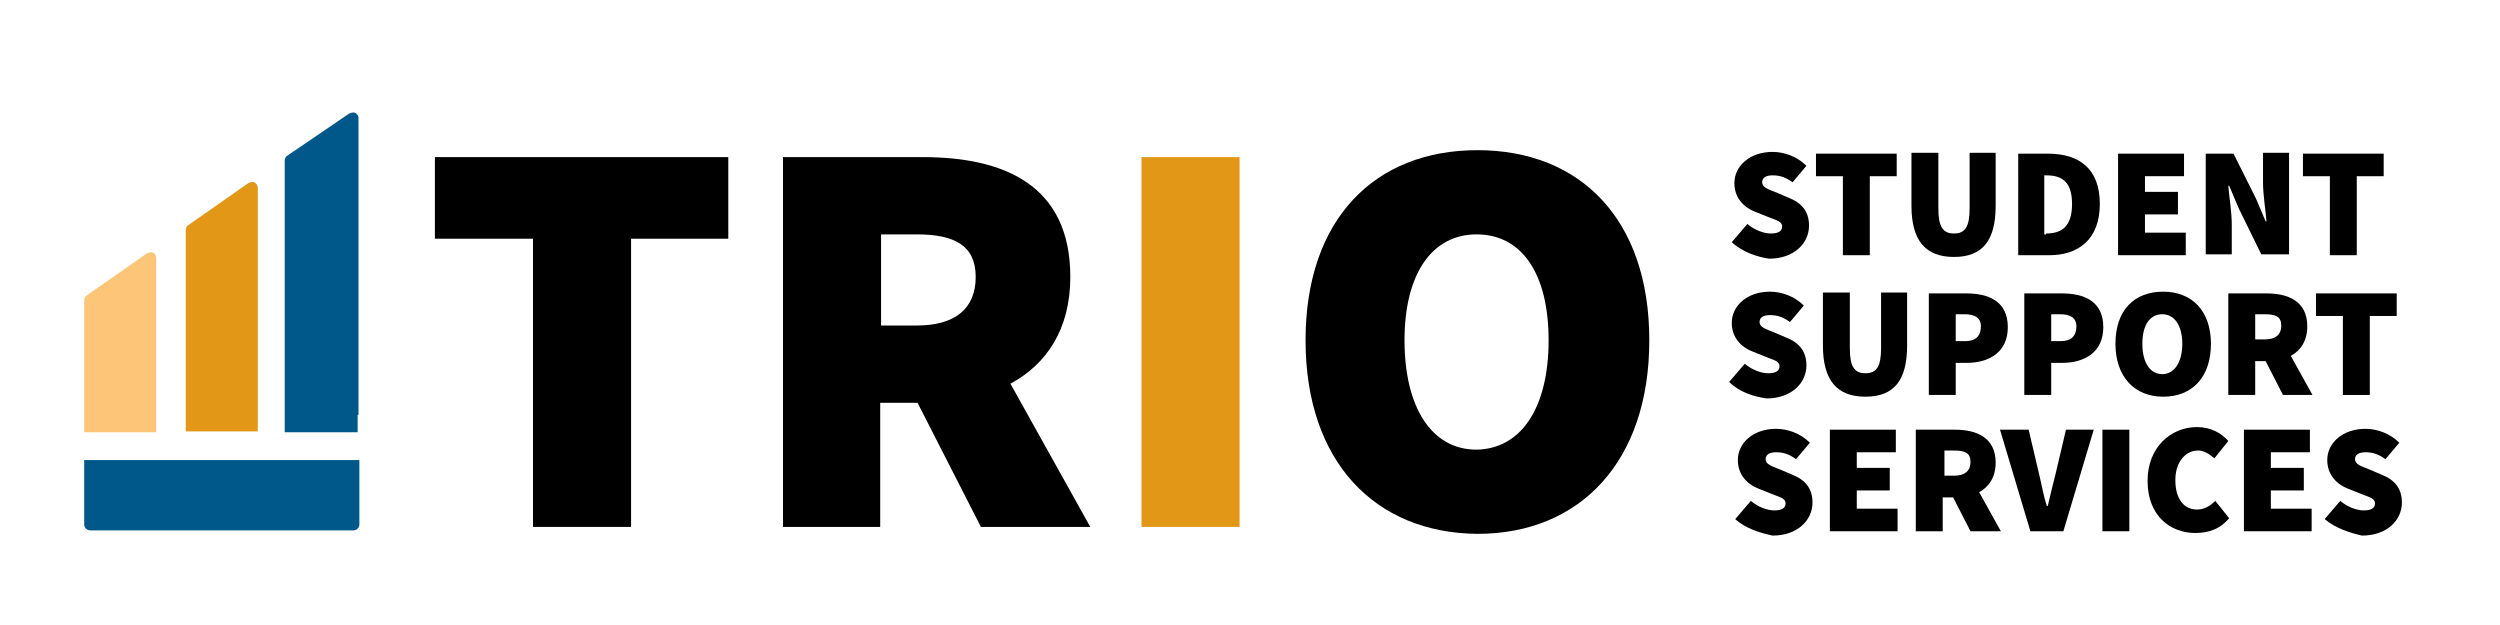
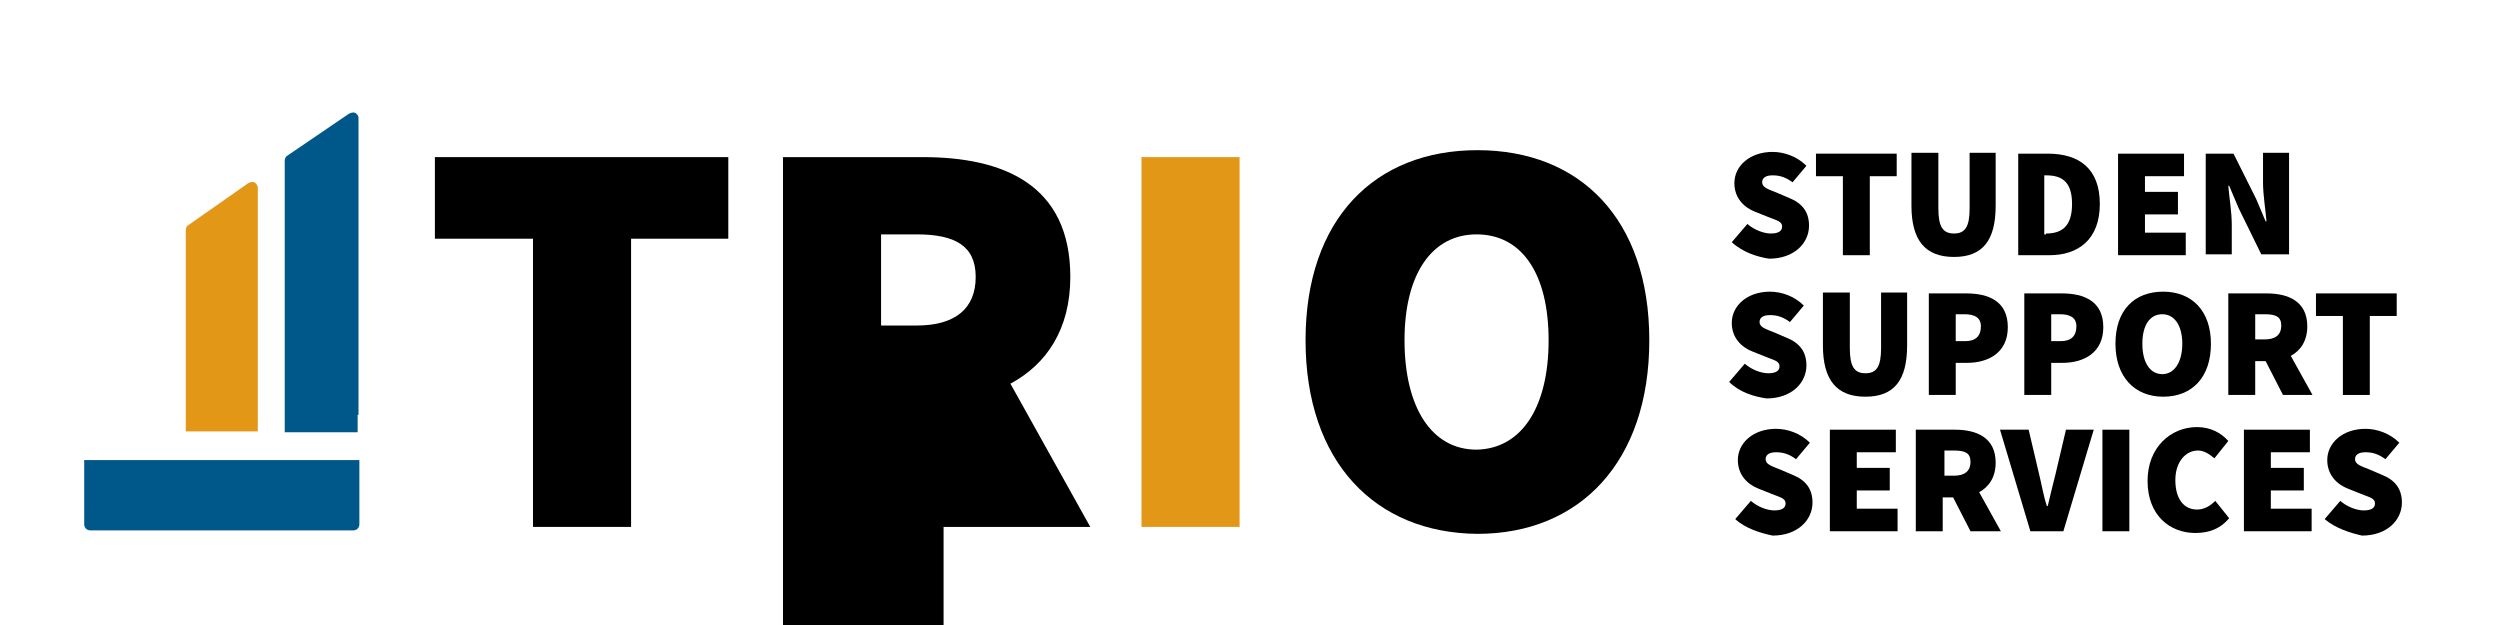
<svg xmlns="http://www.w3.org/2000/svg" version="1.1" id="Layer_1" x="0px" y="0px" viewBox="0 0 288 72" style="enable-background:new 0 0 288 72;" xml:space="preserve">
  <style type="text/css">
	.st0{fill:#FDC578;}
	.st1{fill:#E39717;}
	.st2{fill:#00588A;}
</style>
  <g>
-     <path class="st0" d="M17.6,29.1c-0.2-0.1-0.5,0-0.7,0.1l-7,4.9c-0.1,0.1-0.2,0.3-0.2,0.5v13.2v1.3v0.7h7.7h0H18v-0.7v-1.3v-18   C18,29.5,17.9,29.2,17.6,29.1" />
    <path class="st1" d="M29.3,21c-0.2-0.1-0.5,0-0.7,0.1l-7,4.9c-0.1,0.1-0.2,0.3-0.2,0.5v21.2v1.3v0.7H22h7h0.7v-0.7v-1.3V21.6   C29.7,21.4,29.5,21.1,29.3,21" />
    <path class="st2" d="M41.3,47.8V13.6c0-0.3-0.2-0.5-0.4-0.6c-0.2-0.1-0.5,0-0.7,0.1L33,18c-0.1,0.1-0.2,0.3-0.2,0.5l0,31.3h8.4   V47.8z" />
    <path class="st2" d="M9.7,53v0.6c0,0,0,0,0,0v6.8c0,0.4,0.3,0.7,0.7,0.7h30.3c0.4,0,0.7-0.3,0.7-0.7V55h0v-2H9.7z" />
  </g>
  <path d="M61.4,27.5H50.1v-9.4h33.8v9.4H72.7v33.2H61.4V27.5z" />
-   <path d="M90.2,18.1h16.1c9.2,0,17,3.1,17,13.8c0,6.1-2.8,10.1-6.9,12.3l9.2,16.5h-12.6l-7.3-14.3h-4.3v14.3H90.2V18.1z M105.6,37.5  c4.5,0,6.8-2,6.8-5.6S110,27,105.6,27h-4.1v10.5H105.6z" />
+   <path d="M90.2,18.1h16.1c9.2,0,17,3.1,17,13.8c0,6.1-2.8,10.1-6.9,12.3l9.2,16.5h-12.6h-4.3v14.3H90.2V18.1z M105.6,37.5  c4.5,0,6.8-2,6.8-5.6S110,27,105.6,27h-4.1v10.5H105.6z" />
  <path class="st1" d="M131.5,18.1h11.3v42.6h-11.3V18.1z" />
  <path d="M150.4,39.2c0-14,8-21.9,19.8-21.9c11.8,0,19.8,7.9,19.8,21.9c0,14-8,22.3-19.8,22.3C158.4,61.4,150.4,53.2,150.4,39.2z   M178.4,39.2c0-7.7-3.1-12.2-8.3-12.2c-5.1,0-8.3,4.5-8.3,12.2c0,7.7,3.1,12.6,8.3,12.6C175.3,51.7,178.4,46.9,178.4,39.2z" />
  <path d="M199.5,27.9l1.8-2.1c0.8,0.7,1.9,1.1,2.7,1.1c0.9,0,1.3-0.3,1.3-0.8c0-0.6-0.6-0.7-1.6-1.1l-1.5-0.6  c-1.3-0.5-2.4-1.6-2.4-3.3c0-2,1.8-3.6,4.4-3.6c1.3,0,2.8,0.5,3.9,1.6l-1.6,1.9c-0.8-0.6-1.5-0.8-2.3-0.8c-0.8,0-1.2,0.3-1.2,0.8  c0,0.6,0.7,0.8,1.7,1.2l1.4,0.6c1.5,0.6,2.3,1.6,2.3,3.2c0,2-1.7,3.8-4.6,3.8C202.5,29.6,200.8,29.1,199.5,27.9z" />
  <path d="M212.3,20.3h-3.1v-2.6h9.3v2.6h-3.1v9.1h-3.1V20.3z" />
  <path d="M220.2,23.7v-6.1h3.1v6.4c0,2.1,0.5,2.9,1.8,2.9s1.8-0.8,1.8-2.9v-6.4h3v6.1c0,4-1.5,5.9-4.8,5.9S220.2,27.7,220.2,23.7z" />
  <path d="M232.4,17.7h3.5c3.6,0,6,1.7,6,5.8s-2.5,5.9-5.8,5.9h-3.6V17.7z M235.7,26.9c1.7,0,3-0.7,3-3.4s-1.3-3.3-3-3.3h-0.2v6.8  H235.7z" />
  <path d="M244,17.7h7.6v2.6h-4.5v1.8h3.8v2.6h-3.8v2.1h4.7v2.6H244V17.7z" />
  <path d="M254.1,17.7h3.2l2.6,5.2l1.1,2.6h0.1c-0.1-1.3-0.4-3-0.4-4.5v-3.4h3v11.7h-3.2l-2.6-5.3l-1.1-2.6h-0.1  c0.1,1.3,0.4,3,0.4,4.5v3.4h-3V17.7z" />
-   <path d="M268.4,20.3h-3.1v-2.6h9.3v2.6h-3.1v9.1h-3.1V20.3z" />
  <path d="M199.2,44l1.8-2.1c0.8,0.7,1.9,1.1,2.7,1.1c0.9,0,1.3-0.3,1.3-0.8c0-0.6-0.6-0.7-1.6-1.1l-1.5-0.6c-1.3-0.5-2.4-1.6-2.4-3.3  c0-2,1.8-3.6,4.4-3.6c1.3,0,2.8,0.5,3.9,1.6l-1.6,1.9c-0.8-0.6-1.5-0.8-2.3-0.8c-0.8,0-1.2,0.3-1.2,0.8c0,0.6,0.7,0.8,1.7,1.2  l1.4,0.6c1.5,0.6,2.3,1.6,2.3,3.2c0,2-1.7,3.8-4.6,3.8C202.1,45.7,200.4,45.2,199.2,44z" />
  <path d="M210,39.8v-6.1h3.1v6.4c0,2.1,0.5,2.9,1.8,2.9s1.8-0.8,1.8-2.9v-6.4h3v6.1c0,4-1.5,5.9-4.8,5.9  C211.6,45.7,210,43.8,210,39.8z" />
  <path d="M222.2,33.8h4.3c2.6,0,4.8,0.9,4.8,3.9c0,2.9-2.2,4.1-4.7,4.1h-1.3v3.7h-3.1V33.8z M226.4,39.3c1.2,0,1.8-0.6,1.8-1.7  c0-1-0.7-1.4-1.9-1.4h-1v3.1H226.4z" />
  <path d="M233.2,33.8h4.3c2.6,0,4.8,0.9,4.8,3.9c0,2.9-2.2,4.1-4.7,4.1h-1.3v3.7h-3.1V33.8z M237.4,39.3c1.2,0,1.8-0.6,1.8-1.7  c0-1-0.7-1.4-1.9-1.4h-1v3.1H237.4z" />
  <path d="M243.7,39.6c0-3.9,2.2-6,5.5-6c3.3,0,5.5,2.2,5.5,6c0,3.9-2.2,6.1-5.5,6.1C245.9,45.7,243.7,43.4,243.7,39.6z M251.4,39.6  c0-2.1-0.9-3.4-2.3-3.4c-1.4,0-2.3,1.2-2.3,3.4s0.9,3.5,2.3,3.5C250.5,43.1,251.4,41.7,251.4,39.6z" />
  <path d="M256.7,33.8h4.4c2.5,0,4.7,0.9,4.7,3.8c0,1.7-0.8,2.8-1.9,3.4l2.5,4.5H263l-2-3.9h-1.2v3.9h-3.1V33.8z M260.9,39.1  c1.2,0,1.9-0.5,1.9-1.6c0-1-0.6-1.3-1.9-1.3h-1.1v2.9H260.9z" />
  <path d="M269.9,36.4h-3.1v-2.6h9.3v2.6H273v9.1h-3.1V36.4z" />
  <path d="M199.9,59.8l1.8-2.1c0.8,0.7,1.9,1.1,2.7,1.1c0.9,0,1.3-0.3,1.3-0.8c0-0.6-0.6-0.7-1.6-1.1l-1.5-0.6  c-1.3-0.5-2.4-1.6-2.4-3.3c0-2,1.8-3.6,4.4-3.6c1.3,0,2.8,0.5,3.9,1.6l-1.6,1.9c-0.8-0.6-1.5-0.8-2.3-0.8c-0.8,0-1.2,0.3-1.2,0.8  c0,0.6,0.7,0.8,1.7,1.2l1.4,0.6c1.5,0.6,2.3,1.6,2.3,3.2c0,2-1.7,3.8-4.6,3.8C202.8,61.4,201.1,60.9,199.9,59.8z" />
  <path d="M210.8,49.5h7.6v2.6h-4.5v1.8h3.8v2.6h-3.8v2.1h4.7v2.6h-7.8V49.5z" />
  <path d="M220.8,49.5h4.4c2.5,0,4.7,0.9,4.7,3.8c0,1.7-0.8,2.8-1.9,3.4l2.5,4.5h-3.5l-2-3.9h-1.2v3.9h-3.1V49.5z M225.1,54.8  c1.2,0,1.9-0.5,1.9-1.6c0-1-0.6-1.3-1.9-1.3h-1.1v2.9H225.1z" />
  <path d="M230.4,49.5h3.3l1.2,5.1c0.3,1.2,0.5,2.5,0.9,3.7h0.1c0.3-1.3,0.6-2.5,0.9-3.7l1.2-5.1h3.2l-3.5,11.7h-3.8L230.4,49.5z" />
  <path d="M242.2,49.5h3.1v11.7h-3.1V49.5z" />
  <path d="M247.4,55.4c0-3.9,2.7-6.2,5.7-6.2c1.6,0,2.8,0.7,3.6,1.6l-1.6,2c-0.6-0.5-1.2-0.9-1.9-0.9c-1.4,0-2.6,1.3-2.6,3.4  c0,2.2,1,3.4,2.5,3.4c0.9,0,1.6-0.5,2.1-1l1.6,2c-1,1.2-2.3,1.7-3.9,1.7C250,61.4,247.4,59.4,247.4,55.4z" />
  <path d="M258.5,49.5h7.6v2.6h-4.5v1.8h3.8v2.6h-3.8v2.1h4.7v2.6h-7.8V49.5z" />
  <path d="M267.8,59.8l1.8-2.1c0.8,0.7,1.9,1.1,2.7,1.1c0.9,0,1.3-0.3,1.3-0.8c0-0.6-0.6-0.7-1.6-1.1l-1.5-0.6  c-1.3-0.5-2.4-1.6-2.4-3.3c0-2,1.8-3.6,4.4-3.6c1.3,0,2.8,0.5,3.9,1.6l-1.6,1.9c-0.8-0.6-1.5-0.8-2.3-0.8c-0.8,0-1.2,0.3-1.2,0.8  c0,0.6,0.7,0.8,1.7,1.2l1.4,0.6c1.5,0.6,2.3,1.6,2.3,3.2c0,2-1.7,3.8-4.6,3.8C270.8,61.4,269.1,60.9,267.8,59.8z" />
</svg>